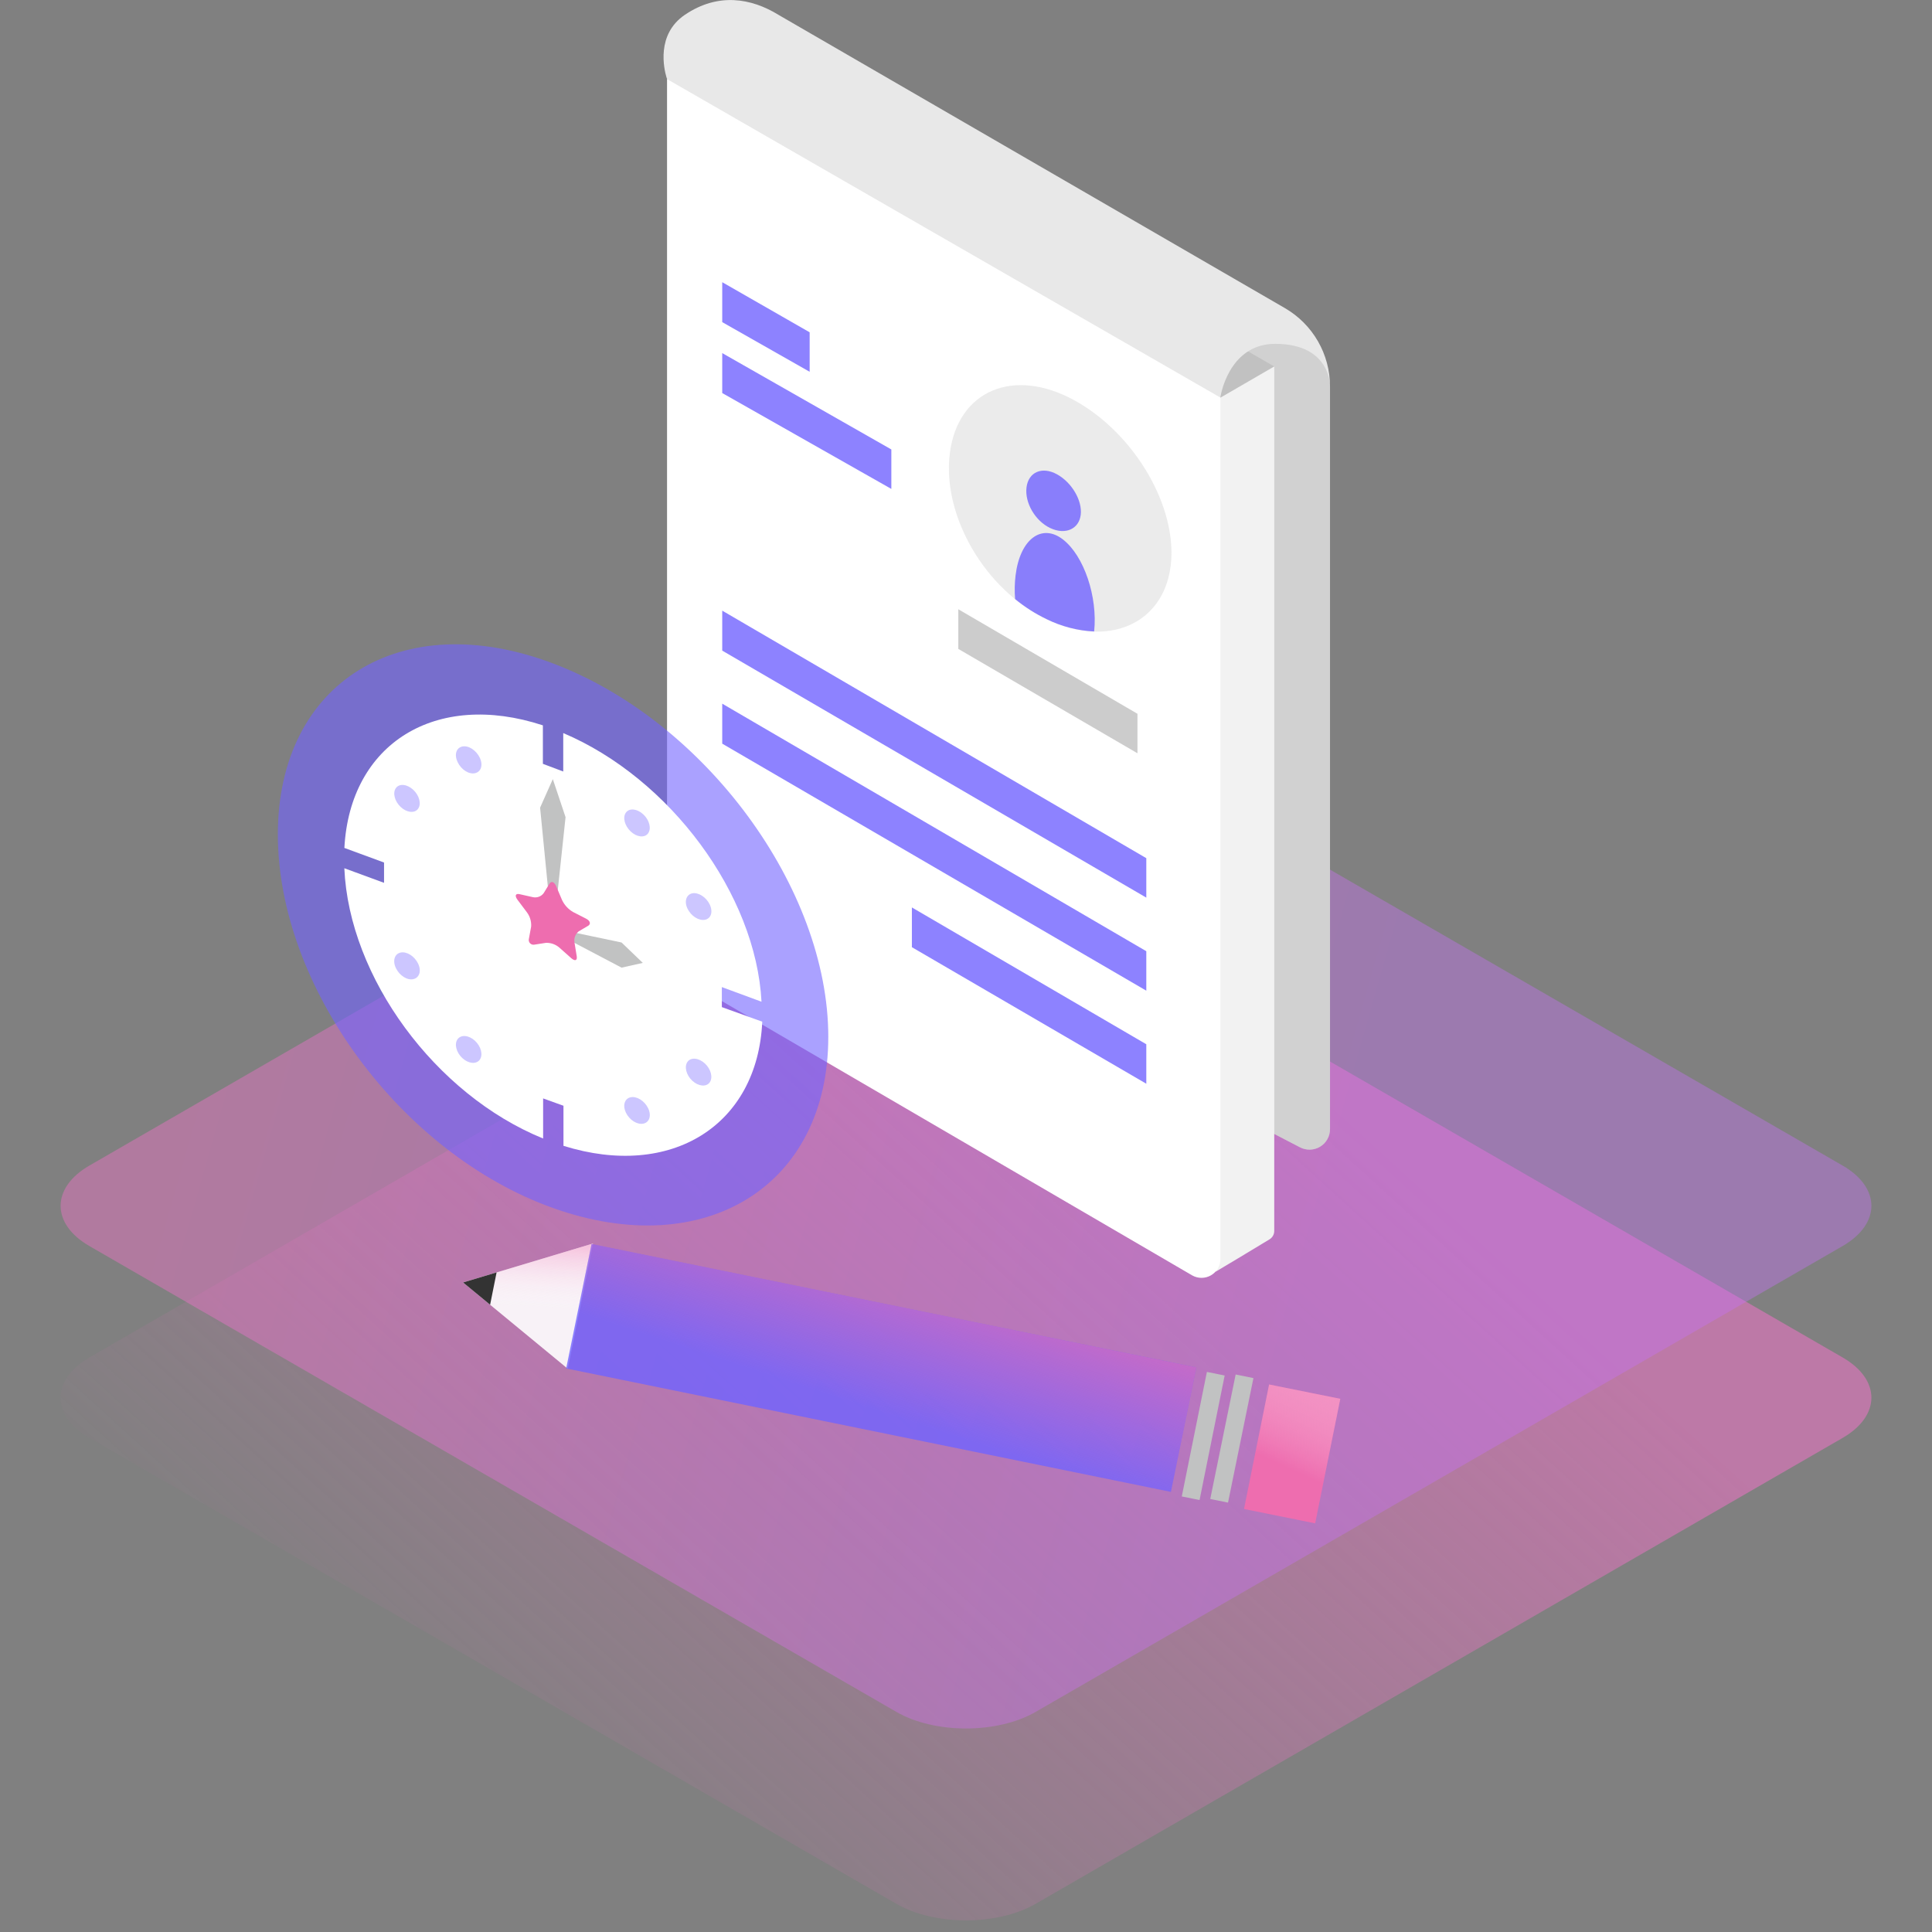
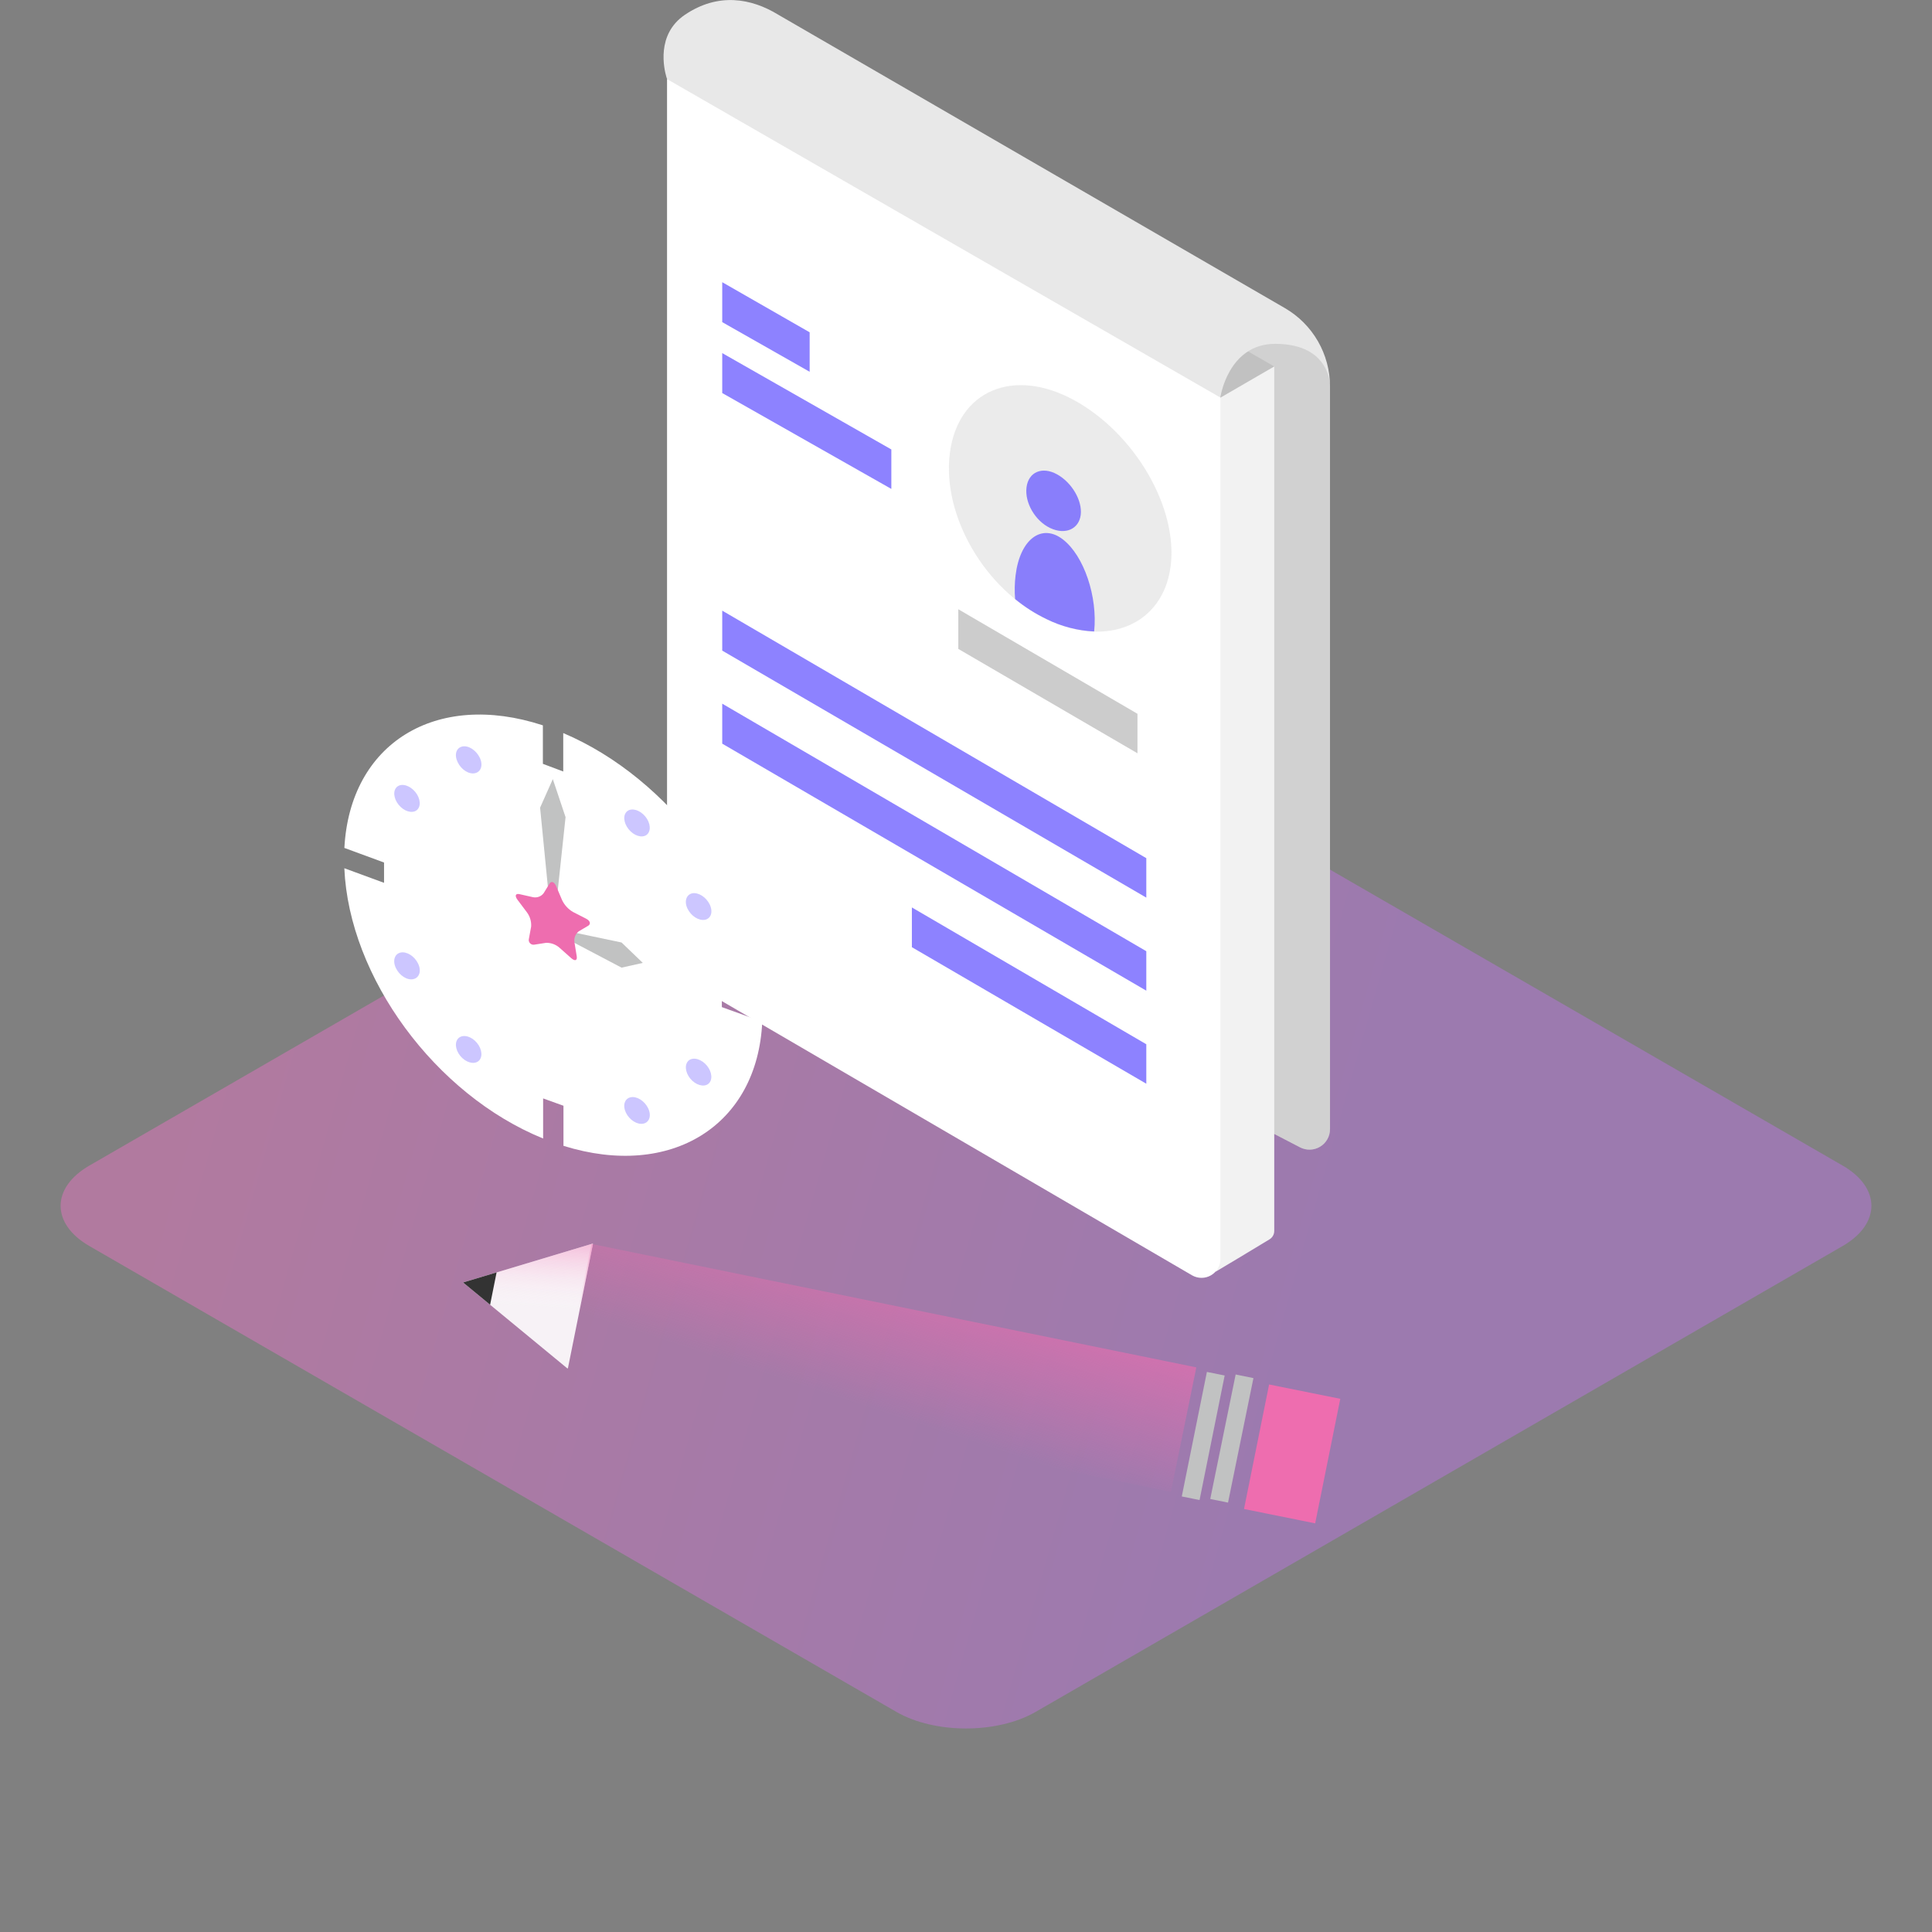
<svg xmlns="http://www.w3.org/2000/svg" width="160" height="160" fill="none" viewBox="0 0 160 160">
  <rect x="0" y="0" width="160" height="160" fill="#808080" stroke="none" />
-   <path fill="url(#prefix__paint0_linear)" d="M85.772 73.837c-3.175-1.835-8.369-1.835-11.544 0L7.401 112.419c-3.175 1.834-3.175 4.833 0 6.663l66.828 38.582c3.174 1.831 8.368 1.831 11.543 0l66.828-38.582c3.175-1.834 3.175-4.833 0-6.663L85.772 73.837z" opacity=".5" />
  <g opacity=".5">
    <path fill="url(#prefix__paint1_linear)" d="M85.772 57.946c-3.175-1.835-8.369-1.835-11.544 0L7.401 96.528c-3.175 1.834-3.175 4.833 0 6.663l66.828 38.578c3.174 1.835 8.368 1.835 11.543 0l66.828-38.578c3.175-1.834 3.175-4.833 0-6.663L85.772 57.946z" opacity=".8" />
  </g>
  <path fill="#E8E8E8" d="M55.296 6.664c-.04-.086-.074-.173-.102-.263-.204-.69-.874-3.555 1.529-5.178 2.744-1.854 5.488-1.38 7.737 0l41.965 24.302c1.131.66 2.07 1.603 2.723 2.738.652 1.135.996 2.42.997 3.73v61.516c0 .292-.074.579-.217.833-.143.254-.348.467-.597.619-.249.151-.533.236-.824.246-.291.01-.58-.054-.839-.188l-11.595-6.013c-.322-.168-.582-.434-.74-.76L55.295 6.663z" />
  <path fill="#9B9B9B" d="M110.145 93.51V31.925s.039-3.449-4.539-3.449c-3.92 0-4.551 4.457-4.551 4.457l-9.43 9.43s-7.139 9.06-7.687 10.89c-.255.846.505 7.56 1.387 14.628l9.992 20.363c.159.327.418.593.74.76l11.611 6.014c.259.133.548.198.839.188.291-.01.575-.095.824-.246.249-.152.454-.365.597-.62.143-.253.217-.54.217-.832z" opacity=".3" />
  <path fill="#F2F2F2" d="M101.07 32.926l4.457-2.583v71.602c0 .139-.036.276-.105.398-.069.121-.168.223-.287.295-.964.596-4.457 2.678-4.457 2.678l-.439-65.515.831-6.875z" />
  <path fill="#fff" d="M55.241 6.55v71.52c.001.666.176 1.32.508 1.898.332.578.81 1.058 1.385 1.394l41.609 24.267c.236.131.502.199.772.197.27-.002.535-.073.769-.208.234-.134.43-.327.568-.559.137-.232.213-.496.219-.766V32.926L55.241 6.55z" />
  <path fill="#9B9B9B" d="M103.364 29.104c-1.933 1.227-2.293 3.83-2.293 3.83l4.457-2.583-2.164-1.247z" opacity=".3" />
  <path fill="#fff" d="M47.03 113.325l2.077-10.313-.055-.012-10.7 3.21 8.623 7.107.054.008z" opacity=".9" />
  <path fill="url(#prefix__paint2_linear)" d="M47.03 113.325l2.077-10.313-.055-.012-10.7 3.21 8.623 7.107.054.008z" opacity=".9" />
  <path fill="#333" d="M41.126 105.375l-2.775.835 2.238 1.843.537-2.678z" />
-   <path fill="#7163FF" d="M96.971 123.551l2.104-10.31-50.083-10.221-2.104 10.31 50.083 10.221z" opacity=".8" />
  <path fill="url(#prefix__paint3_linear)" d="M96.971 123.551l2.104-10.31-50.083-10.221-2.104 10.31 50.083 10.221z" />
  <path fill="#EE6DAF" d="M108.917 126.157l2.08-10.313-5.895-1.188-2.079 10.313 5.894 1.188z" />
-   <path fill="url(#prefix__paint4_linear)" d="M108.917 126.157l2.08-10.313-5.895-1.188-2.079 10.313 5.894 1.188z" />
  <path fill="#C1C2C2" d="M99.342 124.226l2.08-10.313-1.472-.296-2.08 10.313 1.472.296zM101.7 124.439l2.104-10.31-1.472-.3-2.104 10.31 1.472.3z" />
-   <path fill="#7163FF" d="M68.595 85.878c0 12.32-10.19 18.662-22.793 14.166C33.2 95.548 23.01 81.695 23.01 69.109c0-12.586 10.191-18.932 22.793-14.166 12.602 4.766 22.793 18.615 22.793 30.935z" opacity=".6" />
  <path fill="#fff" d="M59.78 83.404v-1.658l3.285 1.212c-.459-8.875-7.573-18.498-16.42-22.249v3.183l-1.686-.635V60.07c-8.866-2.908-15.98 1.49-16.439 10.152l3.285 1.208v1.681l-3.289-1.207c.392 9.039 7.534 18.752 16.463 22.382v-3.32l1.685.607v3.32c8.91 2.783 16.072-1.677 16.463-10.281l-3.347-1.208z" />
  <g opacity=".6">
    <path fill="#7163FF" d="M37.896 63.108c-.29-.608-.118-1.176.392-1.286.51-.11 1.148.314 1.442.921.294.608.118 1.176-.392 1.29-.51.114-1.148-.298-1.442-.925zM51.838 92.153c-.29-.604-.117-1.176.392-1.282.51-.105 1.149.298 1.443.902.294.603.117 1.176-.392 1.282-.51.105-1.149-.298-1.443-.902zM57.33 73.981c.506-.098 1.149.31 1.443.917.294.608.117 1.176-.392 1.274-.51.098-1.149-.31-1.443-.917-.294-.608-.102-1.172.392-1.274zM33.18 78.885c.506-.106 1.149.301 1.443.91.294.607.117 1.175-.392 1.293-.51.117-1.149-.302-1.443-.91-.294-.607-.113-1.188.392-1.293zM33.18 66.828c-.505-.478-.678-1.176-.392-1.568.287-.392.937-.326 1.443.153.505.478.678 1.176.392 1.568-.286.392-.937.325-1.443-.153zM57.33 89.5c-.506-.471-.678-1.177-.392-1.569.286-.391.937-.325 1.442.145.506.47.678 1.176.392 1.568-.286.392-.937.326-1.442-.145zM51.838 67.29c.294-.392.937-.317 1.443.157s.678 1.176.392 1.568c-.286.392-.937.322-1.443-.157-.505-.478-.682-1.18-.392-1.568zM37.896 86.058c.294-.392.937-.333 1.443.137.505.47.678 1.176.392 1.568-.287.392-.937.333-1.443-.137-.506-.47-.682-1.172-.392-1.568z" opacity=".6" />
  </g>
  <path fill="#C1C2C2" d="M45.782 64.523l-1.054 2.364.784 7.976.537.2.788-7.389-1.055-3.151zM53.234 79.743l-1.76-1.69-4.903-1.03v.533l4.903 2.58 1.76-.393z" />
  <path fill="#EE6DAF" d="M45.504 73.186c.153-.255.392-.161.557.207l.486 1.145c.196.412.511.757.905.987l1.082.553c.345.177.42.443.172.592l-.784.463c-.135.11-.24.253-.3.417-.06.163-.076.34-.044.512l.184 1.129c.059.36-.145.43-.455.16l-.964-.858c-.308-.275-.709-.422-1.121-.412l-.964.15c-.067.013-.135.009-.2-.012-.064-.02-.121-.058-.167-.107-.046-.05-.078-.11-.093-.176-.016-.066-.014-.135.005-.2l.184-1c.028-.42-.095-.836-.345-1.175l-.784-1.043c-.247-.333-.172-.545.173-.466l1.081.243c.166.04.34.031.5-.025.16-.056.302-.158.406-.293l.486-.791z" />
  <path fill="#9B9B9B" d="M96.948 46.88c-.616 4.837-5.225 6.82-10.294 4.394-5.068-2.426-8.65-8.549-7.992-13.739.658-5.19 5.264-7.145 10.293-4.394 5.03 2.752 8.604 8.898 7.993 13.74z" opacity=".2" />
  <path fill="#7163FF" d="M89.5 42.647c-.153 1.176-1.282 1.674-2.528 1.082-1.247-.592-2.121-2.101-1.96-3.371.16-1.27 1.293-1.756 2.524-1.078 1.23.678 2.113 2.183 1.964 3.367zM90.613 52.297c.301-2.877-.84-6.271-2.588-7.624-1.748-1.352-3.555-.035-3.92 2.98-.079.65-.092 1.306-.038 1.96.799.656 1.674 1.214 2.606 1.661 1.23.608 2.57.956 3.94 1.023zM59.812 29.241v3.309l14.005 7.94v-3.268l-14.005-7.98zM59.812 50.569v3.312l35.12 20.457V71.07l-35.12-20.5zM59.812 58.275v3.312l35.12 20.457v-3.269l-35.12-20.5zM59.812 23.37v3.308l7.24 4.111V27.52l-7.24-4.15zM75.518 75.15v3.292L94.932 89.75v-3.269L75.518 75.15z" opacity=".8" />
  <path fill="#9B9B9B" d="M79.363 53.74L94.2 62.383v-3.27l-14.837-8.658v3.285z" opacity=".5" />
  <defs>
    <linearGradient id="prefix__paint0_linear" x1="105.684" x2="42.827" y1="87.552" y2="156.563" gradientUnits="userSpaceOnUse">
      <stop stop-color="#FA71CD" />
      <stop offset="1" stop-color="#FA71CD" stop-opacity="0" />
    </linearGradient>
    <linearGradient id="prefix__paint1_linear" x1="17.627" x2="110.4" y1="82.166" y2="108.487" gradientUnits="userSpaceOnUse">
      <stop stop-color="#FA71CD" />
      <stop offset="1" stop-color="#C471F5" />
    </linearGradient>
    <linearGradient id="prefix__paint2_linear" x1="45" x2="44.5" y1="100" y2="108.5" gradientUnits="userSpaceOnUse">
      <stop stop-color="#EE6DAF" />
      <stop offset="1" stop-color="#fff" stop-opacity="0" />
    </linearGradient>
    <linearGradient id="prefix__paint3_linear" x1="77.742" x2="71.893" y1="98.779" y2="116.584" gradientUnits="userSpaceOnUse">
      <stop stop-color="#EE6DAF" />
      <stop offset="1" stop-color="#EE6DAF" stop-opacity="0" />
    </linearGradient>
    <linearGradient id="prefix__paint4_linear" x1="106.5" x2="112.5" y1="121.5" y2="108.5" gradientUnits="userSpaceOnUse">
      <stop stop-color="#fff" stop-opacity="0" />
      <stop offset="1" stop-color="#EE6DAF" />
    </linearGradient>
  </defs>
</svg>